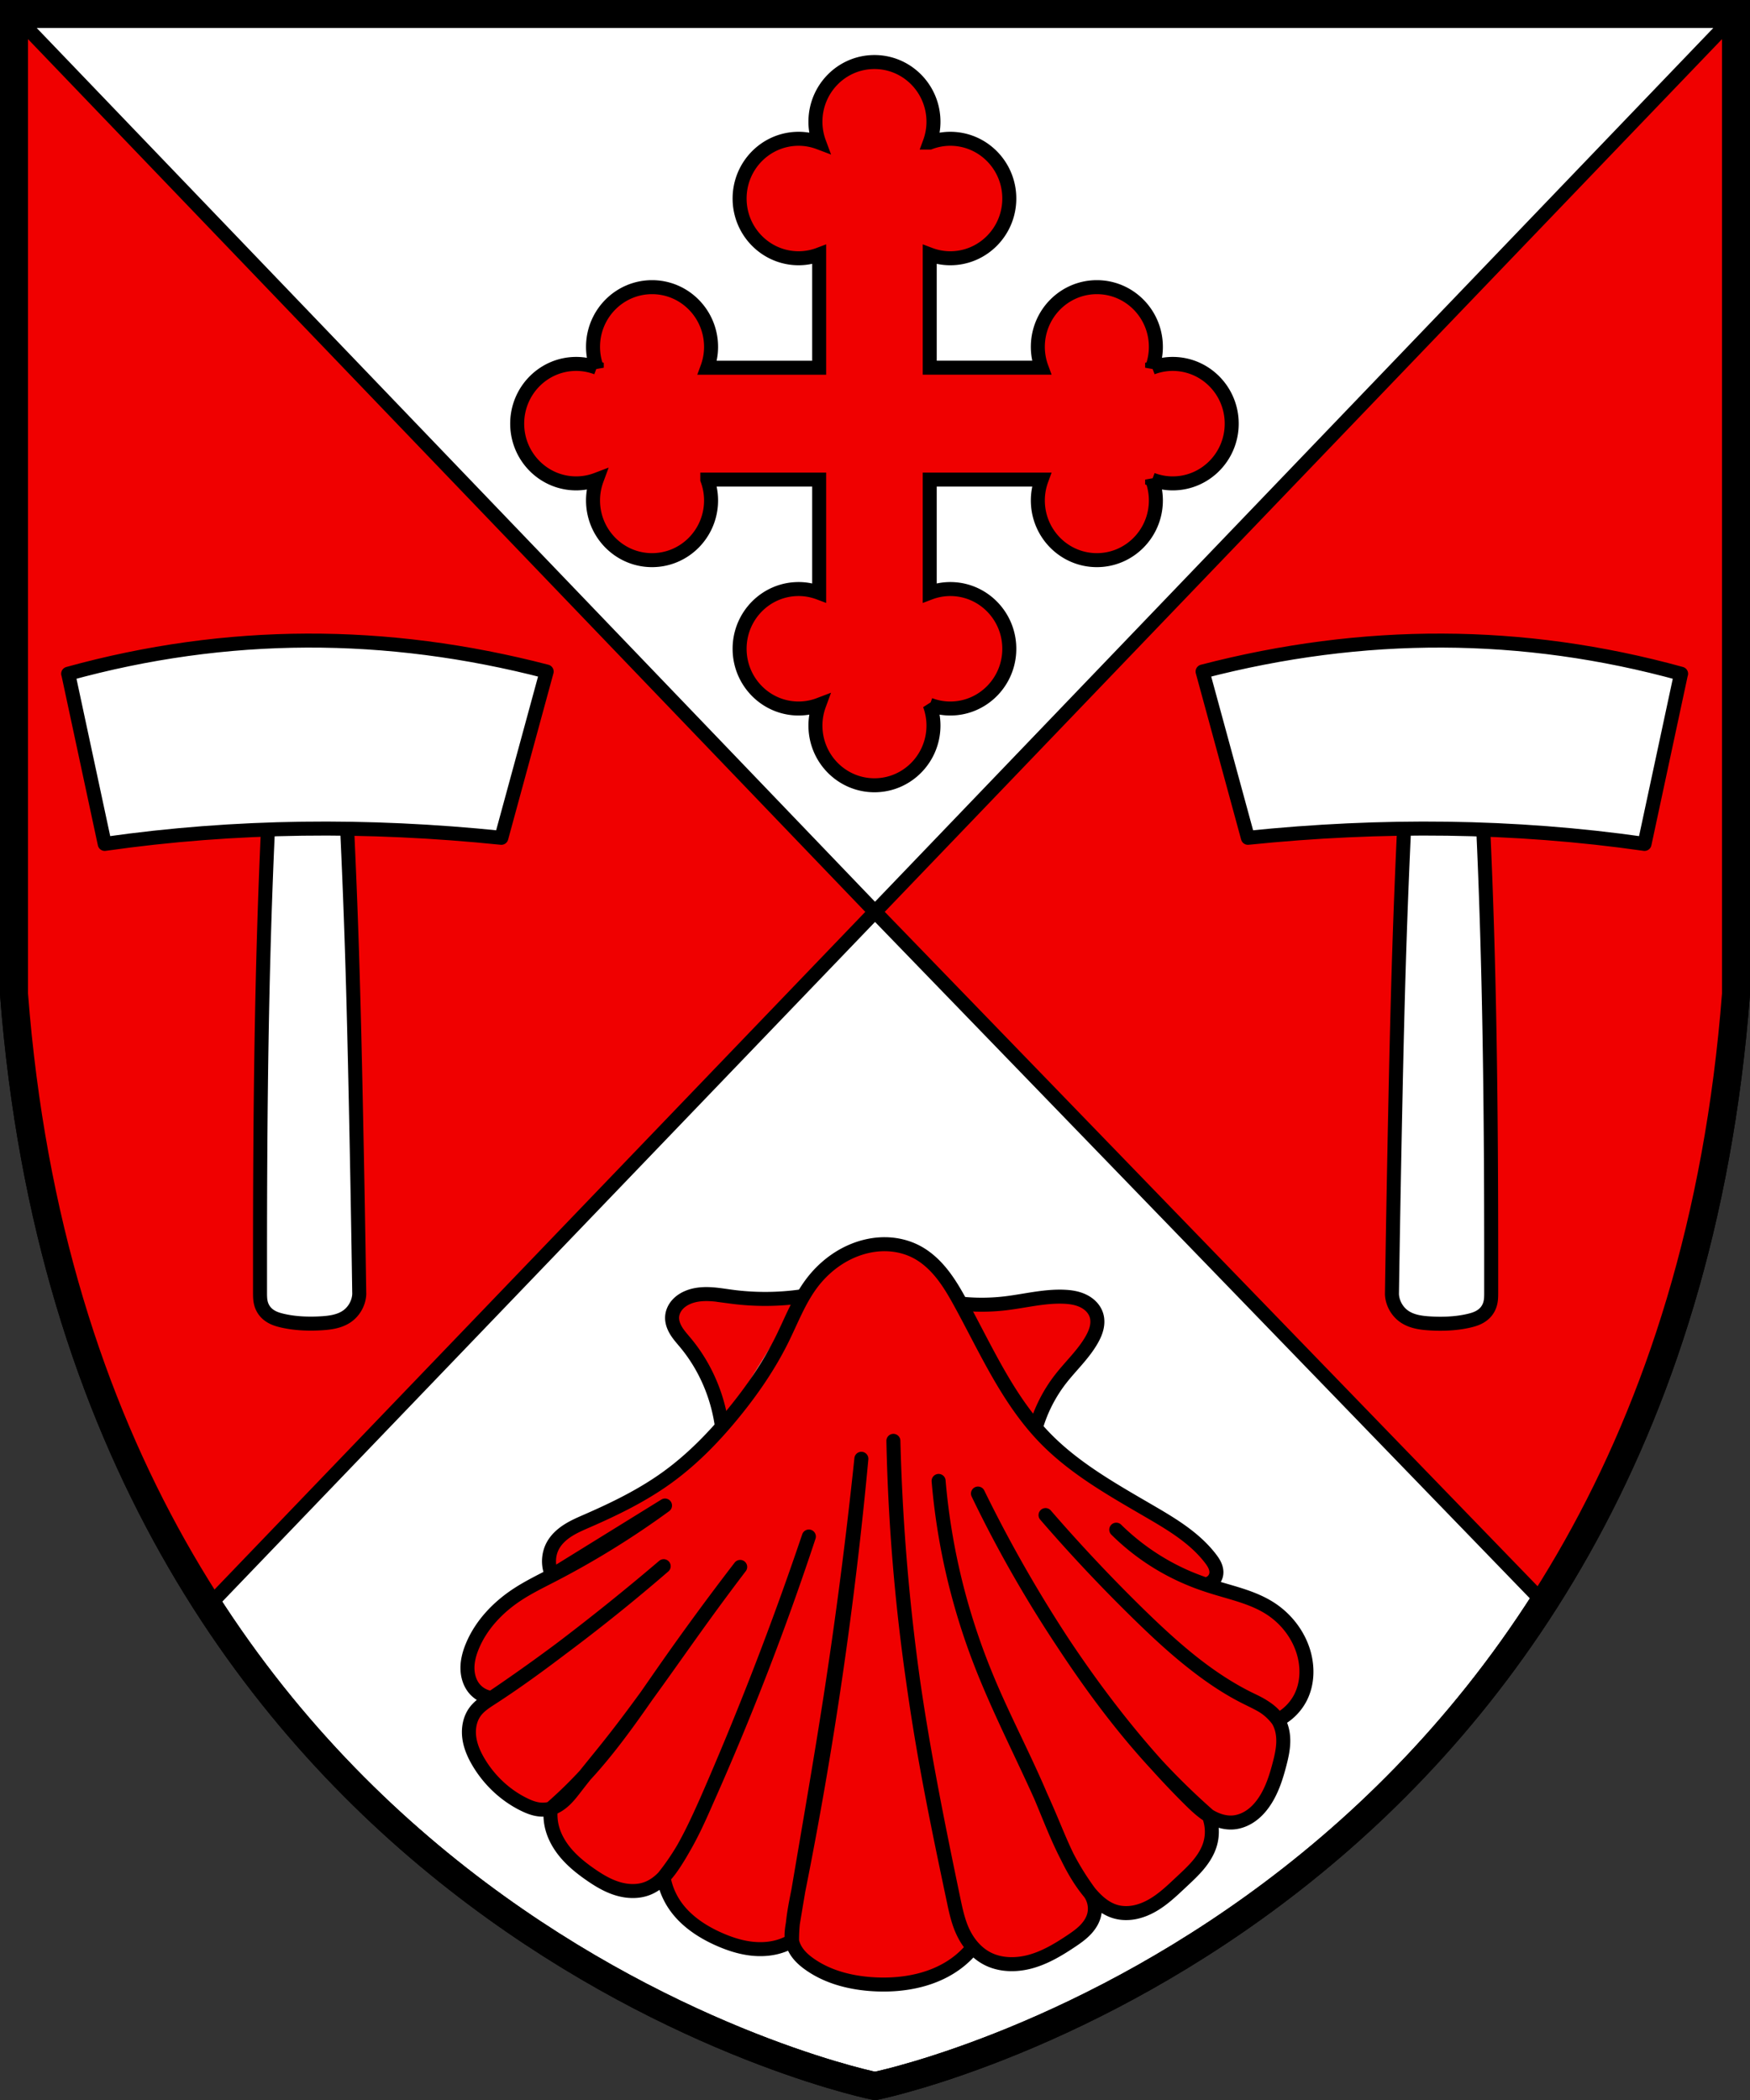
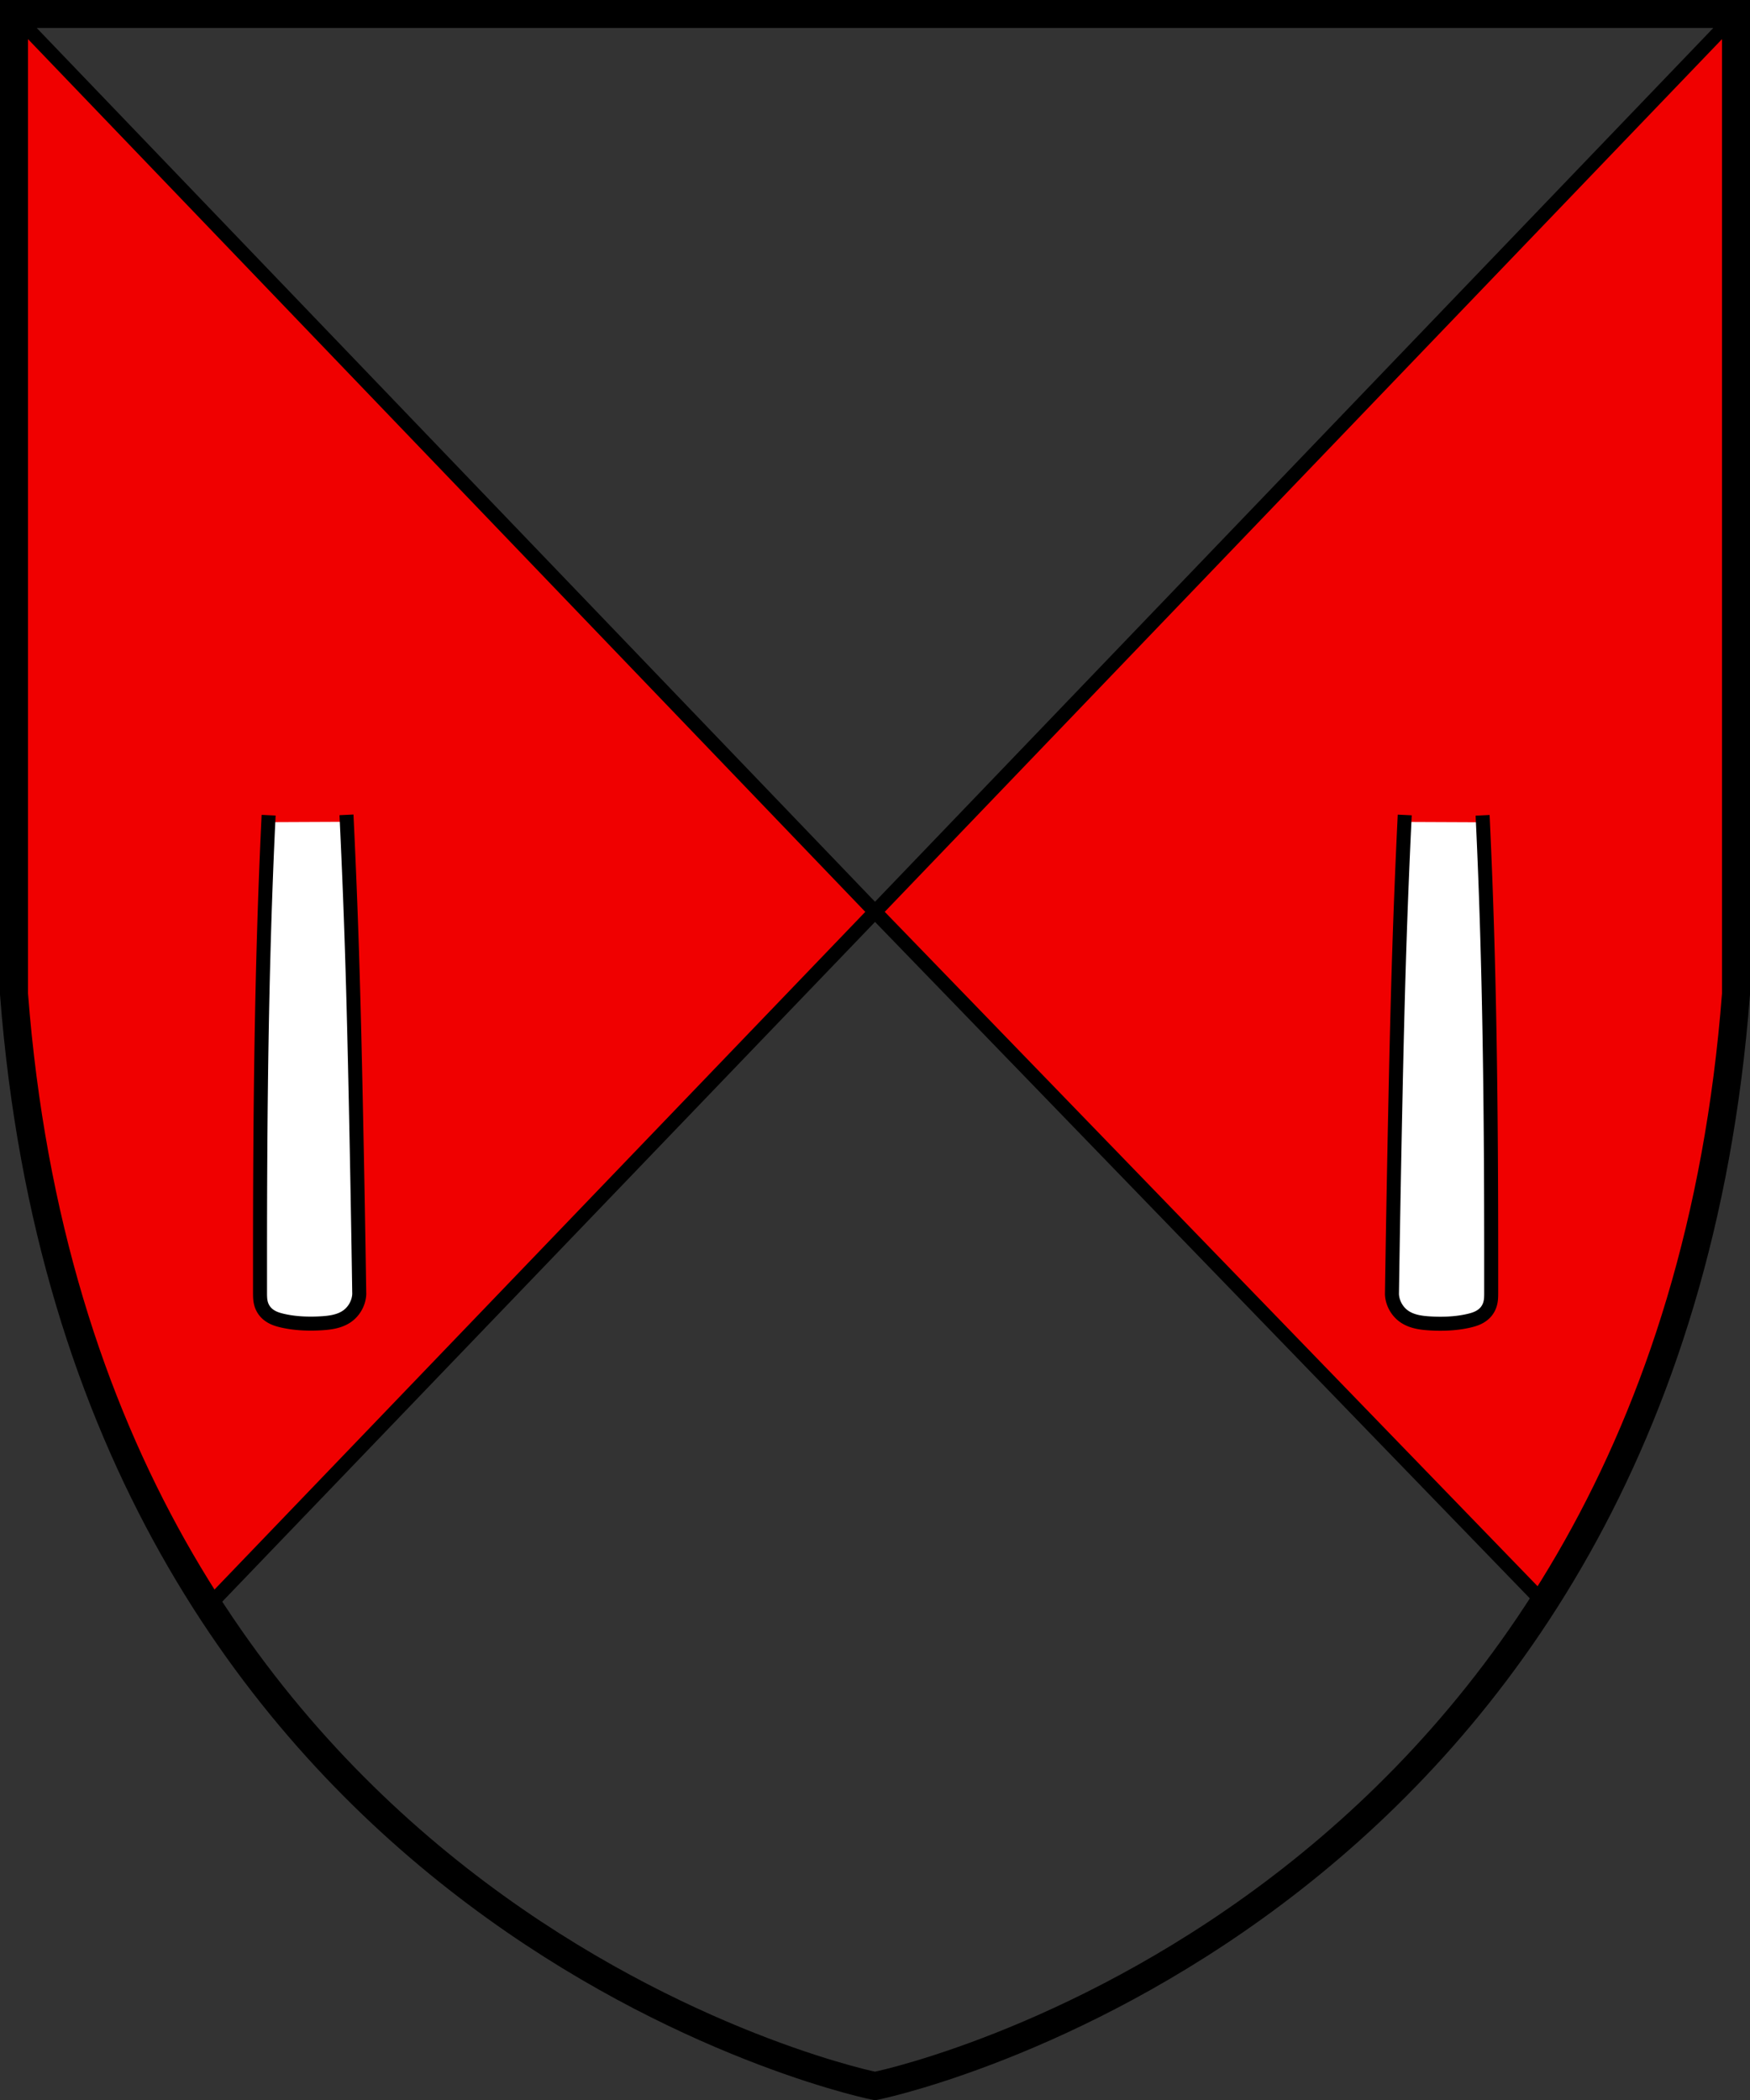
<svg xmlns="http://www.w3.org/2000/svg" width="500" height="600.08" version="1.0" xml:space="preserve">
  <rect width="100%" height="100%" fill="#333333" stroke="none" />
  <g stroke="#000">
-     <path d="M4 4v280c20 260 236 310 246 312 10-2 226-51.999 246-312V4z" fill="#fff" stroke-width="8" />
    <path d="m3.887 4 246.11 256.53-190.46 198.33C17.545 384.925 11.957 352.04 4.948 294.8zm492.23 0-246.11 256.53 191.07 197.38c44.364-77.688 44.844-102.29 53.958-162.93z" fill="#f00000" stroke-linejoin="bevel" stroke-width="4" />
-     <path d="M234.05 72.706a16.597 16.597 0 0 1-5.873 1.082c-9.313 0-16.862-7.641-16.862-17.067s7.548-17.067 16.862-17.067c2.072 0 4.04.39 5.873 1.083a17.139 17.139 0 0 1-1.07-5.946c0-9.428 7.549-17.067 16.863-17.067 9.313 0 16.862 7.642 16.862 17.067 0 2.095-.387 4.091-1.07 5.946a16.564 16.564 0 0 1 5.874-1.083c9.313 0 16.862 7.642 16.862 17.067s-7.548 17.067-16.862 17.067a16.59 16.59 0 0 1-5.873-1.082v32.353h31.959a17.168 17.168 0 0 1-1.07-5.946c0-9.427 7.549-17.066 16.863-17.066 9.313 0 16.862 7.641 16.862 17.067 0 2.097-.386 4.09-1.07 5.945a16.566 16.566 0 0 1 5.874-1.082c9.313 0 16.862 7.641 16.862 17.067 0 9.428-7.548 17.067-16.862 17.067-2.07 0-4.042-.392-5.873-1.083a17.139 17.139 0 0 1 1.069 5.946c0 9.428-7.548 17.067-16.862 17.067-9.313 0-16.862-7.642-16.862-17.067 0-2.095.387-4.091 1.069-5.946h-31.96v32.353a16.597 16.597 0 0 1 5.874-1.082c9.313 0 16.862 7.642 16.862 17.067 0 9.428-7.548 17.067-16.862 17.067-2.072 0-4.04-.39-5.873-1.082a17.168 17.168 0 0 1 1.069 5.945c0 9.428-7.548 17.067-16.862 17.067-9.313 0-16.862-7.641-16.862-17.067 0-2.097.386-4.09 1.069-5.945a16.563 16.563 0 0 1-5.873 1.082c-9.313 0-16.862-7.641-16.862-17.067 0-9.428 7.548-17.067 16.862-17.067 2.07 0 4.042.392 5.873 1.082v-32.353h-31.959a17.172 17.172 0 0 1 1.07 5.946c0 9.428-7.549 17.067-16.863 17.067-9.313 0-16.862-7.642-16.862-17.067 0-2.097.386-4.09 1.07-5.946a16.597 16.597 0 0 1-5.874 1.083c-9.313 0-16.862-7.642-16.862-17.067 0-9.428 7.548-17.067 16.862-17.067 2.07 0 4.04.39 5.873 1.082a17.139 17.139 0 0 1-1.069-5.946c0-9.427 7.548-17.066 16.862-17.066 9.313 0 16.862 7.641 16.862 17.067 0 2.094-.387 4.09-1.069 5.945h31.959z" fill="#f00000" stroke-dashoffset="4.58" stroke-width="4" />
    <g fill="#fff" stroke-linecap="square" stroke-linejoin="round" stroke-width="4.48">
      <path d="M-1006-166.1c-2.202 46.65-2.644 93.36-2.644 140.1v10.5c0 1.056.018 2.121.26 3.149a6.88 6.88 0 0 0 1.382 2.818c.675.812 1.546 1.45 2.495 1.912.95.463 1.971.757 3 .996 2.167.504 4.384.78 6.607.893a53.38 53.38 0 0 0 5.801-.038c2.832-.164 5.772-.558 8.133-2.132 2.375-1.583 3.933-4.329 4.074-7.18-.307-20.6-.677-41.2-1.109-61.8-.337-16.09-.712-32.19-1.232-48.27-.442-13.69-.99-27.38-1.643-41.06m363.5.15c2.202 46.65 2.644 93.36 2.644 140.1v10.5c0 1.056-.018 2.121-.26 3.15a6.88 6.88 0 0 1-1.382 2.817c-.675.812-1.546 1.45-2.495 1.912-.95.463-1.971.757-3 .996-2.167.504-4.384.78-6.607.893a53.38 53.38 0 0 1-5.801-.037c-2.832-.164-5.772-.559-8.133-2.132-2.375-1.583-3.933-4.33-4.074-7.18.307-20.6.677-41.2 1.109-61.8.337-16.09.712-32.19 1.232-48.27.443-13.69.99-27.38 1.643-41.06" style="paint-order:markers fill stroke" transform="translate(975.01 383.24) scale(.893)" />
-       <path d="m-1070-213.6 11.67 54.45c41.82-5.986 84.16-6.338 126.9-1.954l14.5-53.2c-51.26-13.32-102.3-13.31-153.1.707zm516 0-11.67 54.45c-41.82-5.986-84.16-6.338-126.9-1.954l-14.5-53.2c51.26-13.32 102.3-13.31 153.1.707z" style="paint-order:markers fill stroke" transform="translate(975.01 383.24) scale(.893)" />
    </g>
  </g>
  <g fill="#f00000" stroke="#000">
-     <path d="M-774.3-47.73c5.073.57 10.21.564 15.28-.02 6.592-.76 13.12-2.49 19.75-2.25 2.269.082 4.57.409 6.617 1.39 1.023.49 1.974 1.144 2.759 1.964s1.4 1.81 1.734 2.895c.424 1.378.385 2.87.052 4.273-.332 1.403-.948 2.724-1.662 3.977-2.793 4.904-7.042 8.789-10.5 13.25a48.862 48.862 0 0 0-8.375 16.6M-854.24-6.651a57.36 57.36 0 0 0-2.471-10.35c-2.161-6.358-5.457-12.34-9.75-17.5-1.076-1.295-2.22-2.546-3.103-3.98-.883-1.432-1.501-3.09-1.397-4.77.091-1.464.735-2.867 1.69-3.98.956-1.113 2.21-1.946 3.56-2.52 2.293-.976 4.839-1.217 7.329-1.114 2.489.103 4.951.537 7.421.864a86.562 86.562 0 0 0 23.69-.142" stroke-width="4.714" style="paint-order:markers fill stroke" transform="translate(931.48 412.94) scale(.849)" />
-     <path transform="matrix(1 0 0 1 -.017 0)" d="M190.02 430.15a246.736 246.736 0 0 1-32.248 19.947c-3.4 1.758-6.852 3.442-10.047 5.55-5.494 3.628-10.237 8.615-12.754 14.699-.816 1.972-1.397 4.071-1.396 6.205.001 2.134.623 4.312 1.996 5.945a7.595 7.595 0 0 0 4.949 2.635 518.258 518.258 0 0 0 49.122-37.646 657.62 657.62 0 0 1-29.276 23.548c-6.47 4.905-13.032 9.694-19.848 14.104-1.737 1.123-3.532 2.26-4.758 3.927-1.526 2.076-2 4.802-1.669 7.357.33 2.556 1.404 4.965 2.73 7.175 3.066 5.112 7.585 9.366 12.941 11.982 1.187.58 2.424 1.084 3.724 1.32 1.297.235 2.65.196 3.913-.181 1.563-.467 2.939-1.432 4.11-2.568s2.155-2.445 3.152-3.736c3.026-3.92 6.205-7.719 9.287-11.595 9.546-12 18.16-24.707 27.155-37.126a740.808 740.808 0 0 1 10.395-14.002 796.273 796.273 0 0 0-21.829 29.774c-6.628 9.495-13.074 19.164-20.755 27.83a126.458 126.458 0 0 1-11.515 11.422 14.73 14.73 0 0 0 .213 4.83c.631 2.975 2.183 5.703 4.161 8.015 1.978 2.31 4.374 4.23 6.87 5.969 2.399 1.67 4.937 3.203 7.73 4.068 2.791.864 5.878 1.018 8.604-.037 1.76-.682 3.307-1.84 4.62-3.196 1.312-1.356 2.403-2.91 3.423-4.498 3.496-5.443 6.215-11.343 8.85-17.252a804.886 804.886 0 0 0 29.252-75.609 934.406 934.406 0 0 1-29.251 75.61c-2.002 4.574-4.046 9.142-6.568 13.452a68.912 68.912 0 0 1-5.706 8.297 20.25 20.25 0 0 0 2.825 7.353c3.008 4.766 7.895 8.076 13.05 10.353 2.755 1.217 5.64 2.182 8.622 2.603 2.98.42 6.067.284 8.927-.653 1.151-.377 2.26-.88 3.3-1.5a47.29 47.29 0 0 1 .233-4.994c.319-3.194.961-6.345 1.59-9.492a1189.975 1189.975 0 0 0 17.978-123.24 1394.96 1394.96 0 0 1-8.85 68.337c-3.328 21.503-7.158 42.925-10.719 64.391-.274 1.65-.546 3.343-.235 4.987.269 1.422.968 2.74 1.88 3.862.913 1.122 2.035 2.059 3.22 2.889 5.41 3.79 12.105 5.384 18.703 5.7 8.438.405 17.294-1.33 23.896-6.6a25.897 25.897 0 0 0 3.985-3.962 20.125 20.125 0 0 1-2.79-4.286c-1.414-2.93-2.093-6.15-2.758-9.334-4.328-20.74-8.528-41.52-11.548-62.488a563.892 563.892 0 0 1-5.636-68.62 606.999 606.999 0 0 0 8.486 86.98c2.527 14.779 5.6 29.458 8.698 44.128.672 3.182 1.357 6.399 2.758 9.334 1.47 3.079 3.775 5.828 6.789 7.425 3.789 2.009 8.394 2.039 12.525.888 4.131-1.15 7.87-3.387 11.439-5.767 1.381-.922 2.754-1.875 3.935-3.044 1.18-1.168 2.169-2.57 2.641-4.163.68-2.294.192-4.903-1.273-6.795a77.182 77.182 0 0 1-6.322-10.145c-2.937-5.645-5.161-11.626-7.65-17.483-4.671-10.996-10.283-21.576-14.913-32.59a192.734 192.734 0 0 1-8.427-24.48 186.198 186.198 0 0 1-5.764-32.836 187.546 187.546 0 0 0 11.456 50.465c5.898 15.583 13.846 30.304 20.366 45.637 3.169 7.452 6.082 15.188 11.244 21.427 1.995 2.412 4.422 4.634 7.425 5.516 1.738.51 3.599.545 5.38.217 1.781-.329 3.486-1.011 5.065-1.898 3.16-1.773 5.794-4.327 8.436-6.805 1.672-1.567 3.366-3.121 4.835-4.88 1.47-1.758 2.717-3.741 3.364-5.94.778-2.64.644-5.54-.373-8.098a201.353 201.353 0 0 1-14.978-14.606c-9.883-10.694-18.581-22.438-26.577-34.608a389.115 389.115 0 0 1-24.398-42.822 356.07 356.07 0 0 0 27.579 47.52c9.788 14.212 20.632 27.733 32.883 39.885 1.704 1.69 3.452 3.367 5.492 4.63s4.417 2.098 6.813 1.947c1.95-.124 3.83-.901 5.41-2.052s2.873-2.664 3.924-4.313c1.97-3.091 3.102-6.637 4.03-10.183.554-2.113 1.046-4.262 1.096-6.447.05-2.184-.367-4.425-1.52-6.282-.955-1.538-2.37-2.746-3.898-3.718s-3.181-1.73-4.8-2.543c-11.871-5.966-21.912-14.982-31.397-24.287a470.883 470.883 0 0 1-26.306-28.003 456.803 456.803 0 0 0 26.306 28.003c5.3 5.186 10.735 10.251 16.588 14.804 4.635 3.606 9.54 6.893 14.81 9.483 1.626.8 3.292 1.536 4.8 2.543a15.712 15.712 0 0 1 3.897 3.718 14.816 14.816 0 0 0 6.364-6.262c2.282-4.33 2.248-9.648.578-14.248-1.677-4.622-4.94-8.633-9.063-11.312-4.897-3.183-10.752-4.44-16.33-6.17a76.746 76.746 0 0 1-7.497-2.735 65.372 65.372 0 0 1-20.247-13.654 66.77 66.77 0 0 0 8.541 7.11 66.34 66.34 0 0 0 11.706 6.543c1.663.72 3.356 1.37 5.072 1.95a3.448 3.448 0 0 0 2.131-.846 3.446 3.446 0 0 0 1.116-2.003c.138-.827-.034-1.683-.366-2.453-.333-.769-.82-1.46-1.33-2.124-4.381-5.682-10.675-9.52-16.87-13.136-10.735-6.267-21.792-12.39-30.44-21.316-10.536-10.877-16.728-25.098-23.998-38.382-1.573-2.874-3.212-5.727-5.239-8.3-2.027-2.574-4.465-4.872-7.362-6.401-2.788-1.473-5.951-2.197-9.105-2.208-3.152-.01-6.293.684-9.199 1.907-4.646 1.957-8.68 5.265-11.702 9.3-3.6 4.808-5.74 10.519-8.4 15.904-3.718 7.526-8.498 14.494-13.799 21.003-5.649 6.936-11.943 13.41-19.204 18.635-6.982 5.025-14.763 8.83-22.649 12.27-1.858.811-3.734 1.608-5.45 2.686-1.718 1.077-3.286 2.46-4.3 4.215-1.51 2.611-1.637 5.971-.33 8.689z" fill-rule="evenodd" stroke-linecap="round" stroke-linejoin="round" stroke-miterlimit="1000" stroke-width="4" style="paint-order:fill markers stroke" />
-   </g>
+     </g>
  <path d="M4 4v280c20 260 236 310 246 312 10-2 226-51.999 246-312V4z" fill="none" stroke="#000" stroke-width="8" />
</svg>